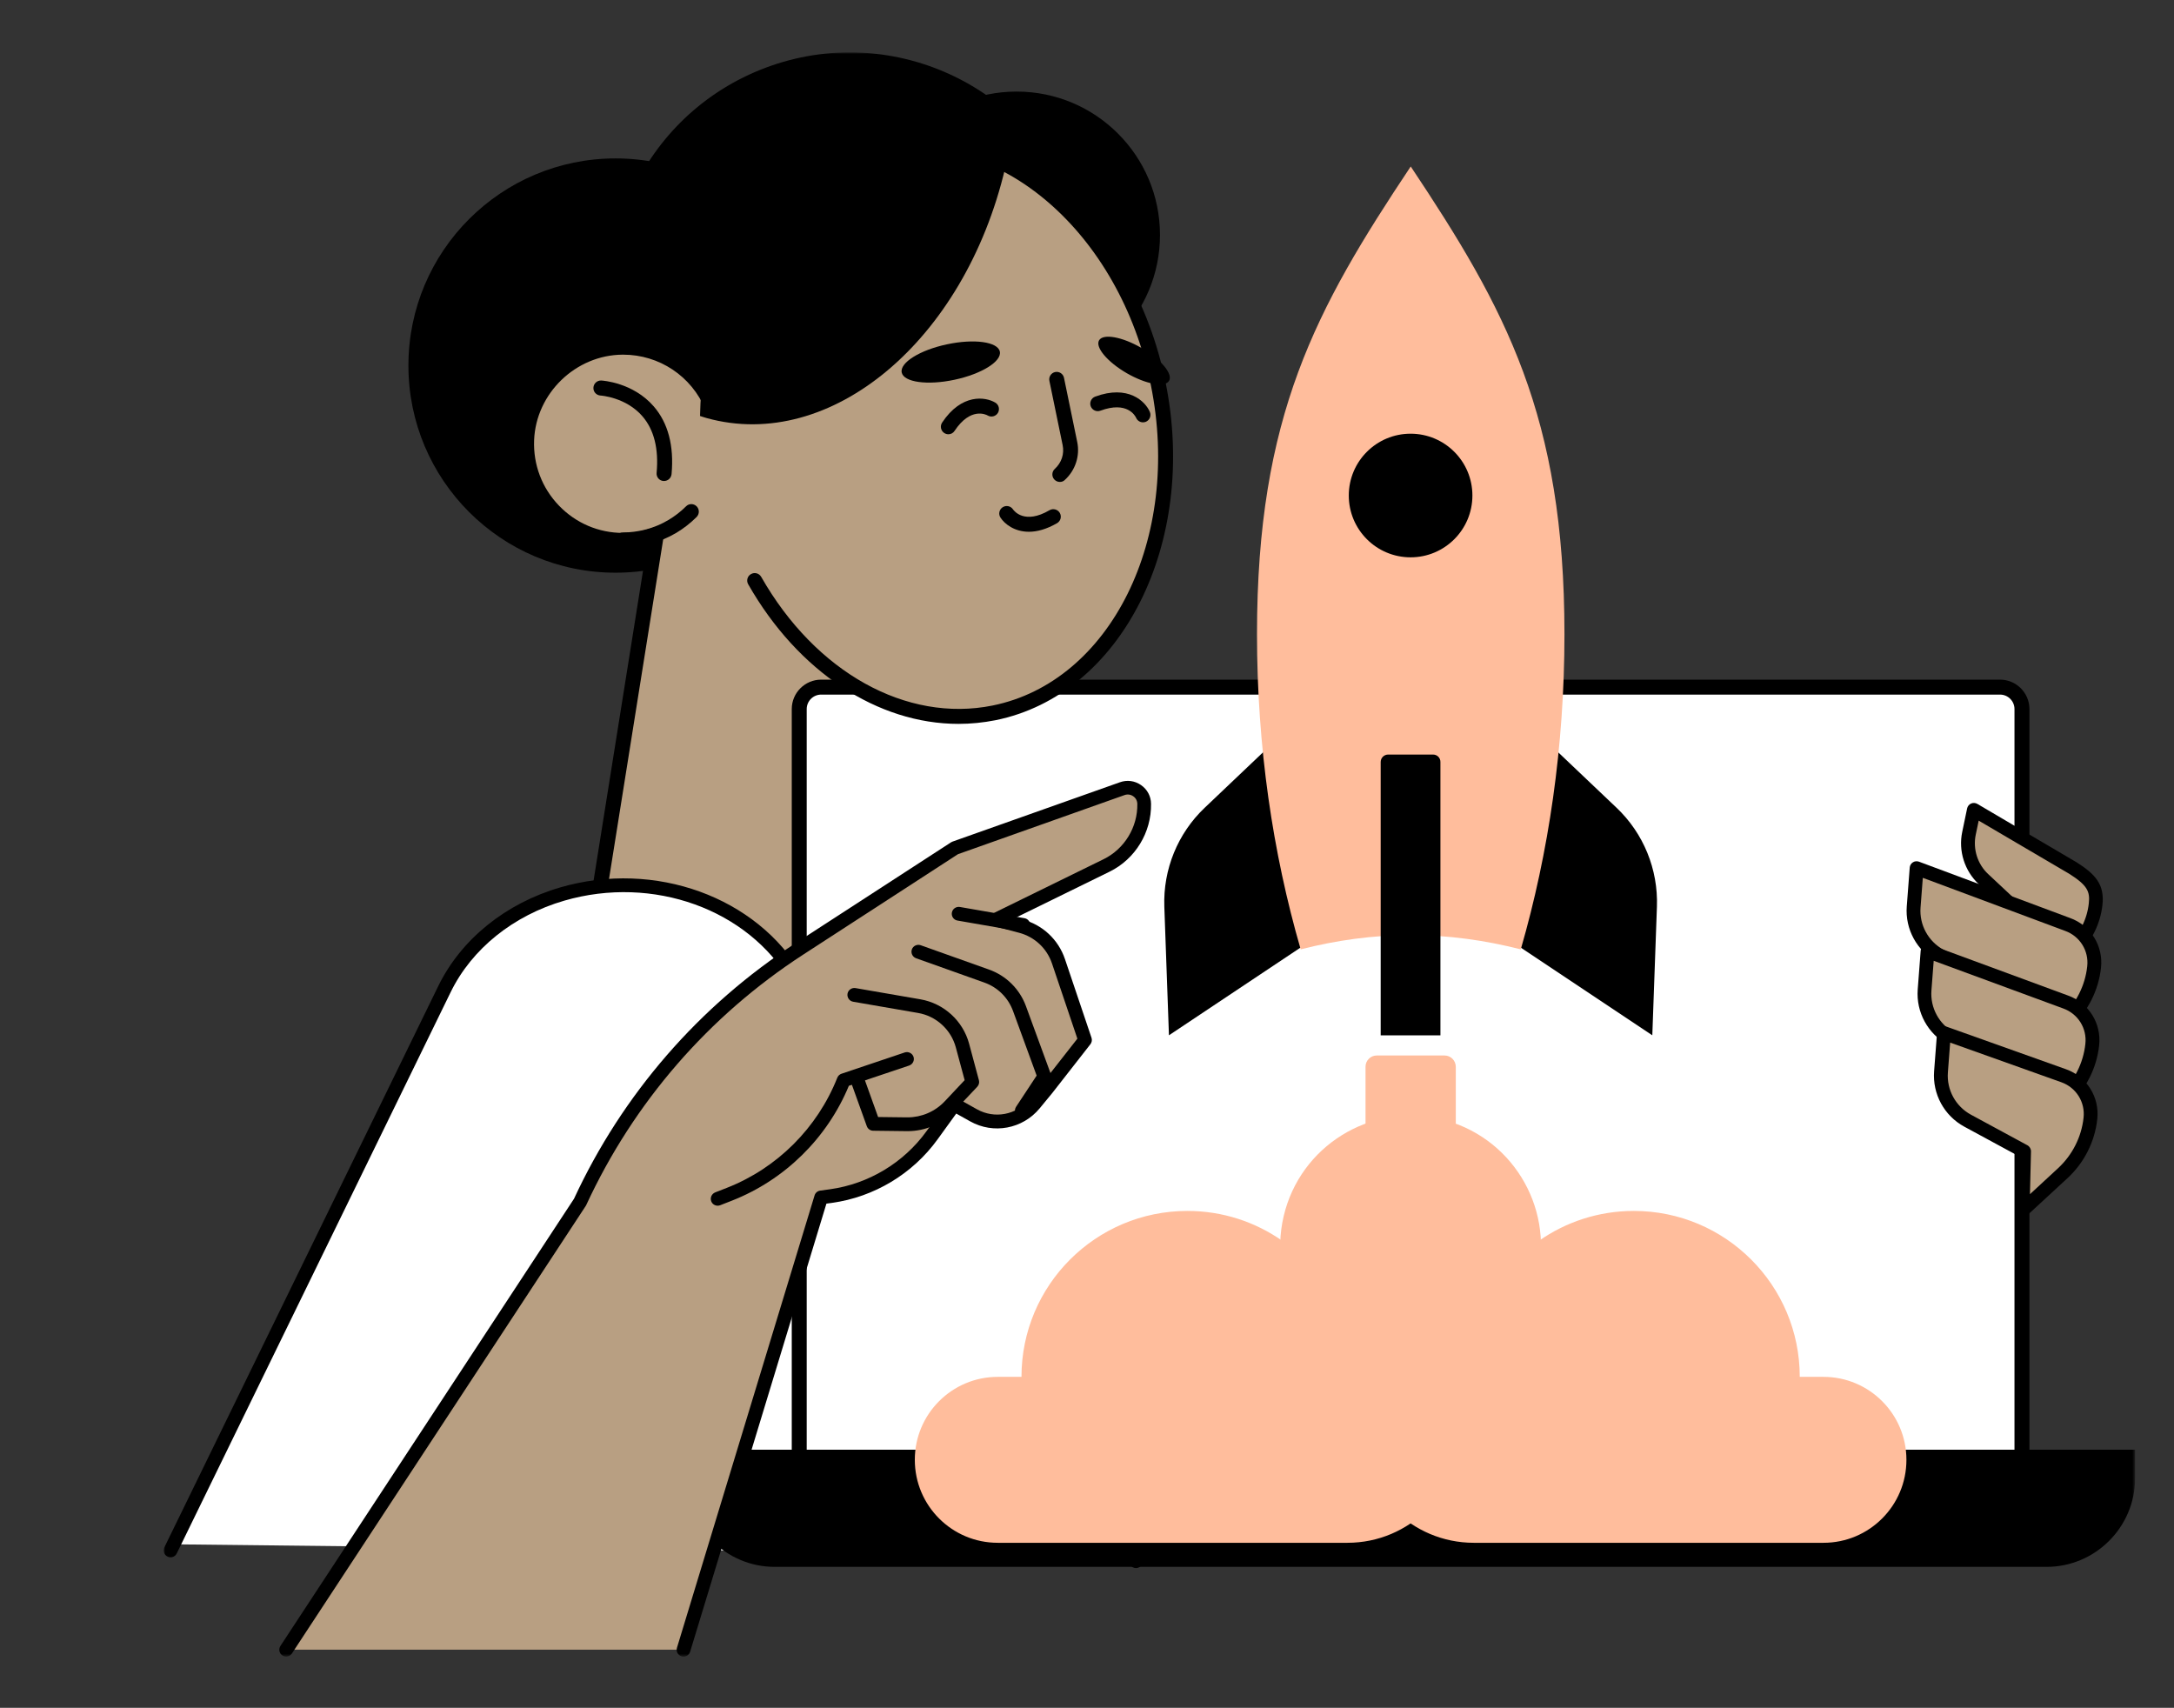
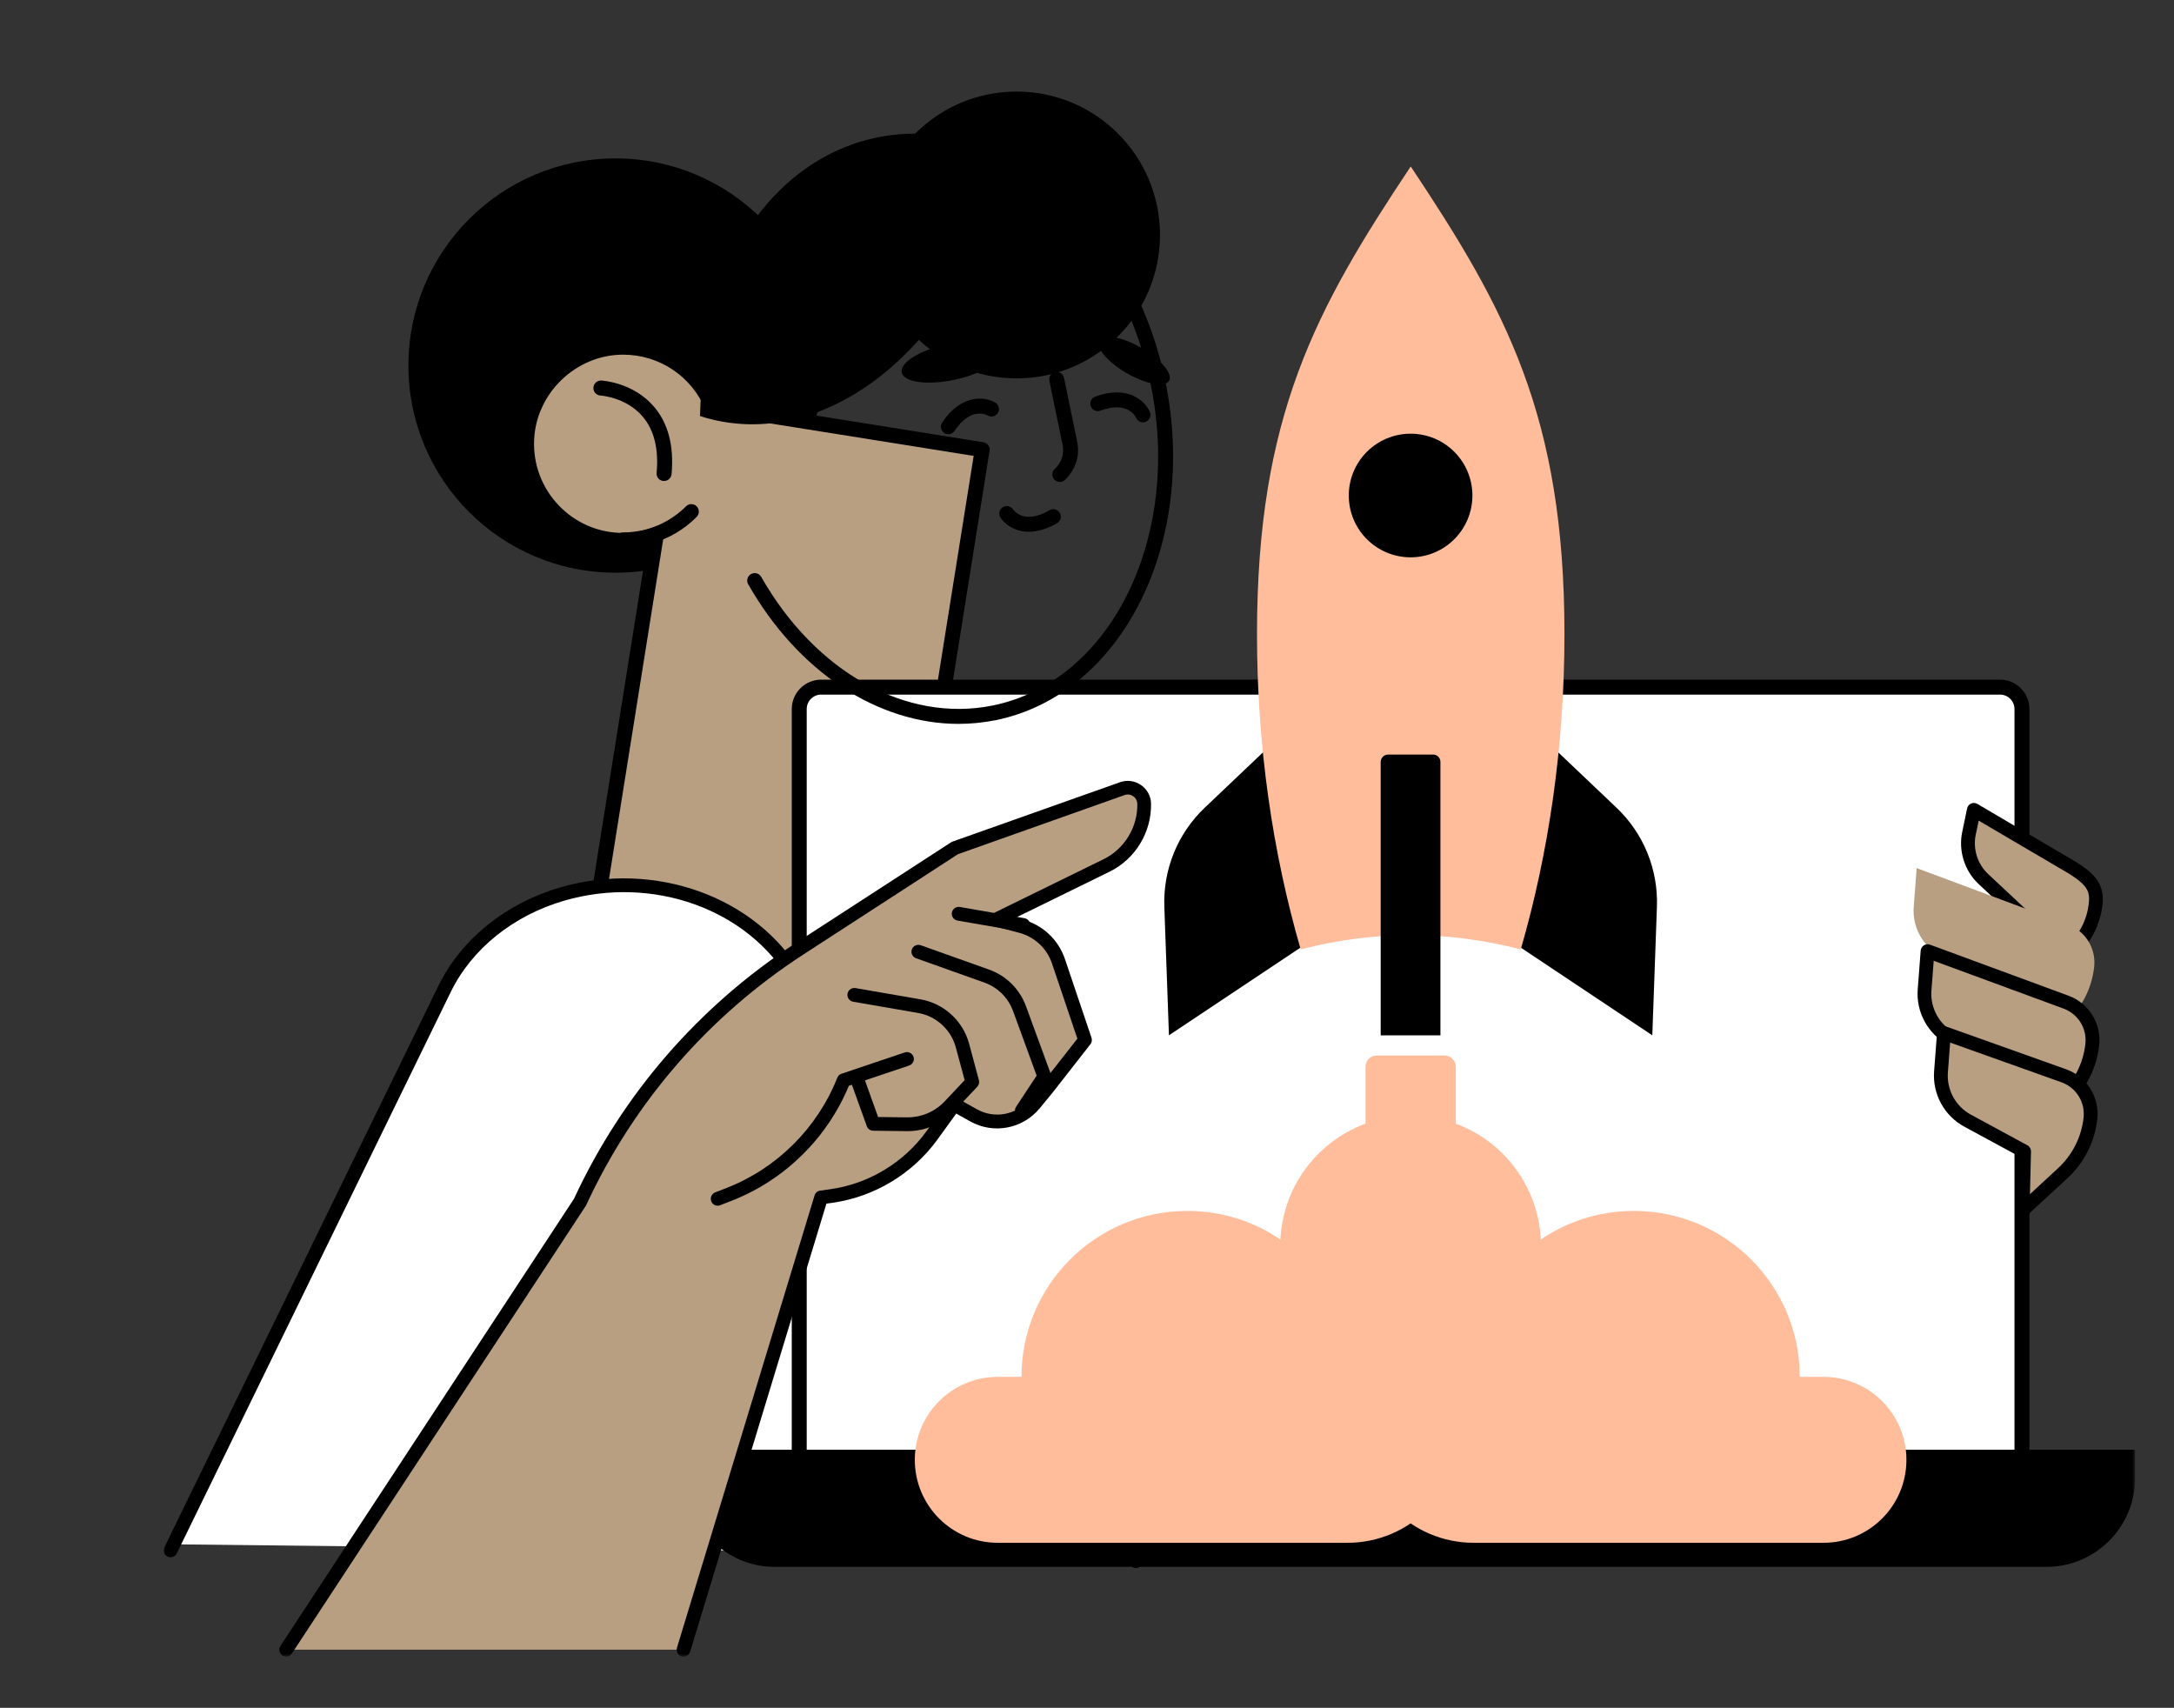
<svg xmlns="http://www.w3.org/2000/svg" width="704" height="553" viewBox="0 0 704 553" fill="none">
  <rect x="0" y="0" width="704" height="553" fill="#333333" stroke="none" />
  <mask id="mask0_767_265" style="mask-type:luminance" maskUnits="userSpaceOnUse" x="53" y="17" width="639" height="520">
    <path d="M691.387 17H53V536.434H691.387V17Z" fill="white" />
  </mask>
  <g mask="url(#mask0_767_265)">
-     <path d="M304.233 166.616C343.997 150.586 363.238 105.355 347.208 65.59C331.178 25.825 285.947 6.585 246.182 22.614C206.417 38.647 187.176 83.876 203.209 123.641C219.239 163.405 264.468 182.646 304.233 166.616Z" fill="black" />
    <path d="M199.33 185.444C236.373 185.444 266.404 155.414 266.404 118.37C266.404 81.325 236.373 51.295 199.33 51.295C162.285 51.295 132.256 81.325 132.256 118.37C132.256 155.414 162.285 185.444 199.33 185.444Z" fill="black" />
    <path d="M230.687 131.644C225.957 120.286 214.711 112.321 201.635 112.41C185.145 112.499 171.2 125.954 170.552 142.444C169.861 160.294 184.119 174.999 201.814 174.999C205.607 174.999 209.222 174.285 212.591 173.058L187.823 328.337L229.415 334.964C260.922 339.984 290.532 318.519 295.575 287.012L318.133 145.59L230.687 131.644Z" fill="#B89F82" />
    <path d="M238.517 338.11C235.371 338.11 232.203 337.864 228.99 337.351L187.397 330.724C186.773 330.635 186.192 330.278 185.813 329.742C185.434 329.229 185.278 328.582 185.389 327.935L209.555 176.471C206.989 177.096 204.4 177.409 201.79 177.409C192.529 177.409 183.894 173.727 177.49 167.055C171.086 160.383 167.739 151.614 168.096 142.332C168.788 124.593 183.827 110.067 201.589 109.977C201.656 109.977 201.723 109.977 201.767 109.977C214.954 109.977 226.803 117.564 232.337 129.457L318.444 143.202C319.069 143.291 319.649 143.648 320.028 144.184C320.408 144.697 320.564 145.344 320.452 145.991L297.893 287.391C293.208 316.957 267.57 338.11 238.517 338.11ZM190.566 326.306L229.748 332.554C259.894 337.351 288.321 316.756 293.118 286.633L315.298 147.62L230.284 134.054C229.458 133.92 228.744 133.362 228.432 132.603C223.924 121.803 213.482 114.842 201.79 114.842C201.745 114.842 201.678 114.842 201.633 114.842C186.416 114.931 173.563 127.36 172.961 142.533C172.648 150.476 175.504 157.996 180.993 163.708C186.483 169.42 193.868 172.566 201.79 172.566C205.137 172.566 208.484 171.964 211.719 170.781C212.522 170.491 213.437 170.647 214.107 171.183C214.776 171.741 215.088 172.589 214.954 173.437L190.566 326.306Z" fill="black" />
    <path d="M55.231 500.047L143.95 318.304C151.09 303.689 164.991 292.465 182.15 287.511C211.626 278.965 243.758 290.591 257.927 314.89L367.887 503.55L55.231 500.047Z" fill="white" />
    <path d="M367.867 507.76C367.109 507.76 366.35 507.358 365.948 506.644L255.988 317.984C242.243 294.399 211.45 283.309 182.755 291.632C166.221 296.43 152.788 307.229 145.938 321.264L57.242 503.007C56.707 504.123 55.368 504.569 54.252 504.034C53.136 503.498 52.69 502.159 53.226 501.044L141.922 319.301C149.33 304.128 163.744 292.48 181.506 287.326C212.12 278.467 245.077 290.405 259.826 315.731L369.786 504.391C370.411 505.462 370.054 506.823 368.983 507.448C368.648 507.648 368.247 507.76 367.867 507.76Z" fill="black" />
    <path d="M654.775 486.093H258.823V229.6C258.823 225.695 262.014 222.482 265.941 222.482H647.679C651.584 222.482 654.797 225.673 654.797 229.6V486.093H654.775Z" fill="white" />
    <path d="M654.776 488.503H258.825C257.486 488.503 256.393 487.41 256.393 486.071V229.601C256.393 224.335 260.677 220.073 265.92 220.073H647.659C652.924 220.073 657.186 224.357 657.186 229.601V486.093C657.209 487.432 656.115 488.503 654.776 488.503ZM261.235 483.661H652.344V229.601C652.344 227.012 650.247 224.915 647.659 224.915H265.92C263.332 224.915 261.235 227.012 261.235 229.601V483.661Z" fill="black" />
    <path d="M222.207 469.425V478.73C222.207 494.461 235.082 507.358 250.835 507.358H662.763C678.494 507.358 691.391 494.483 691.391 478.73V469.425H222.207Z" fill="black" />
    <path d="M423.988 304.932L378.536 335.234L377.041 293.597C376.617 281.525 381.37 269.855 390.116 261.555L419.637 233.507L423.988 304.932Z" fill="black" />
    <path d="M489.61 304.932L535.063 335.234L536.558 293.597C536.982 281.525 532.229 269.855 523.482 261.555L493.961 233.507L489.61 304.932Z" fill="black" />
    <path d="M456.81 302.791C469.104 302.791 480.998 304.487 492.467 307.41C501.504 276.171 506.613 241.697 506.613 205.393C506.613 134.66 487.558 100.007 456.832 53.907C426.106 100.007 407.051 134.682 407.051 205.393C407.051 241.697 412.138 276.171 421.198 307.41C432.622 304.487 444.515 302.791 456.81 302.791Z" fill="#FFBD9C" />
    <path d="M464.061 244.33H449.512C448.196 244.33 447.103 245.401 447.103 246.74V335.257H466.448V246.74C466.471 245.401 465.4 244.33 464.061 244.33Z" fill="black" />
    <path d="M456.789 180.466C467.843 180.466 476.804 171.505 476.804 160.451C476.804 149.397 467.843 140.436 456.789 140.436C445.734 140.436 436.773 149.397 436.773 160.451C436.773 171.505 445.734 180.466 456.789 180.466Z" fill="black" />
    <path d="M436.326 499.568C456.475 499.568 472.786 483.235 472.786 463.108C472.786 442.959 456.452 426.648 436.326 426.648H434.652C426.91 406.454 407.408 392.107 384.514 392.107C354.837 392.107 330.783 416.16 330.783 445.837H323.107C308.269 445.837 296.242 457.864 296.242 472.703C296.242 487.541 308.269 499.568 323.107 499.568H330.516H436.326Z" fill="#FFBD9C" />
    <path d="M477.269 499.569C457.12 499.569 440.809 483.235 440.809 463.109C440.809 442.96 457.142 426.648 477.269 426.648H478.942C486.685 406.455 506.187 392.107 529.08 392.107C558.757 392.107 582.811 416.161 582.811 445.838H590.487C605.325 445.838 617.352 457.865 617.352 472.703C617.352 487.542 605.325 499.569 590.487 499.569H583.079H477.269Z" fill="#FFBD9C" />
    <path d="M497.894 413.075C503.209 390.374 489.112 367.661 466.41 362.348C443.706 357.033 420.996 371.131 415.681 393.832C410.368 416.536 424.465 439.247 447.167 444.562C469.869 449.875 492.581 435.777 497.894 413.075Z" fill="#FFBD9C" />
    <path d="M467.789 341.772H445.832C443.824 341.772 442.195 343.401 442.195 345.409V406.325C442.195 408.333 443.824 409.962 445.832 409.962H467.789C469.797 409.962 471.426 408.333 471.426 406.325V345.409C471.404 343.401 469.775 341.772 467.789 341.772Z" fill="#FFBD9C" />
    <path d="M215.039 155.746C214.972 155.746 214.883 155.746 214.816 155.746C213.477 155.634 212.495 154.452 212.629 153.113C213.343 145.326 211.803 139.167 208.055 134.816C202.722 128.613 194.533 128.077 194.444 128.077C193.105 127.988 192.078 126.85 192.168 125.511C192.234 124.172 193.395 123.146 194.711 123.213C195.135 123.235 204.975 123.838 211.692 131.581C216.355 136.958 218.297 144.344 217.471 153.515C217.337 154.809 216.288 155.746 215.039 155.746Z" fill="black" />
    <path d="M329.201 122.518C354.846 122.518 375.635 101.729 375.635 76.084C375.635 50.439 354.846 29.65 329.201 29.65C303.556 29.65 282.767 50.439 282.767 76.084C282.767 101.729 303.556 122.518 329.201 122.518Z" fill="black" />
    <path d="M201.742 177.276C200.403 177.276 199.31 176.182 199.31 174.843C199.31 173.505 200.403 172.411 201.742 172.411C206.918 172.411 212.006 171.028 216.424 168.395C218.499 167.167 220.44 165.672 222.158 163.954C223.096 162.995 224.635 162.995 225.595 163.954C226.532 164.892 226.532 166.431 225.595 167.391C223.586 169.399 221.355 171.139 218.923 172.59C213.702 175.647 207.766 177.276 201.742 177.276Z" fill="black" />
-     <path d="M229.947 116.359C234.187 81.149 255.028 52.833 284.749 46.831C324.4 38.842 364.832 73.54 375.096 124.347C385.338 175.155 361.507 222.817 321.878 230.827C292.135 236.829 261.967 218.8 244.406 187.985L229.947 116.359Z" fill="#B89F82" />
    <path d="M310.386 234.398C284.279 234.398 258.485 217.618 242.286 189.191C241.616 188.031 242.018 186.536 243.2 185.888C244.361 185.219 245.833 185.621 246.503 186.803C264.13 217.73 293.517 234.063 321.387 228.463C359.654 220.742 382.682 174.263 372.708 124.839C362.733 75.437 323.506 41.521 285.217 49.219C257.347 54.842 236.596 81.305 232.334 116.65C232.178 117.989 230.95 118.948 229.634 118.77C228.295 118.613 227.358 117.409 227.514 116.07C232.021 78.606 254.29 50.491 284.257 44.466C325.135 36.21 366.951 71.845 377.46 123.88C387.97 175.914 363.224 224.959 322.346 233.215C318.374 233.996 314.38 234.398 310.386 234.398Z" fill="black" />
    <path d="M226.687 134.701C227.401 134.924 228.092 135.17 228.829 135.37C269.015 146.527 312.303 110.312 325.49 54.462C325.646 53.837 325.758 53.19 325.892 52.565C312.66 45.068 298.112 42.212 283.675 45.358C250.116 52.722 227.646 90.097 226.687 134.701Z" fill="black" />
    <path d="M355.91 110.199C354.594 112.452 358.632 117.227 364.88 120.842C371.15 124.457 377.286 125.55 378.58 123.297C379.897 121.043 375.858 116.268 369.611 112.653C363.363 109.038 357.227 107.945 355.91 110.199Z" fill="black" />
    <path d="M292 120.621C292.67 123.789 300.345 124.838 309.114 122.964C317.884 121.089 324.444 117.006 323.774 113.837C323.105 110.669 315.429 109.62 306.66 111.494C297.891 113.346 291.331 117.452 292 120.621Z" fill="black" />
    <path d="M343.213 156.056C342.543 156.056 341.896 155.788 341.405 155.252C340.513 154.271 340.58 152.731 341.584 151.816C343.748 149.852 344.708 146.974 344.105 144.096L339.821 123.322C339.553 122.005 340.401 120.733 341.695 120.466C343.012 120.198 344.284 121.046 344.551 122.34L348.835 143.114C349.773 147.599 348.233 152.307 344.819 155.409C344.395 155.855 343.815 156.056 343.213 156.056Z" fill="black" />
    <path d="M307.109 140.614C306.641 140.614 306.194 140.48 305.77 140.212C304.655 139.476 304.342 137.958 305.079 136.843C311.371 127.36 319.092 128.453 322.305 130.372C323.465 131.064 323.822 132.536 323.153 133.697C322.461 134.835 320.988 135.214 319.85 134.544C319.27 134.21 314.272 131.755 309.118 139.52C308.671 140.234 307.913 140.614 307.109 140.614Z" fill="black" />
    <path d="M370.143 136.756C369.206 136.756 368.314 136.221 367.912 135.306C367.644 134.703 365.056 129.75 356.331 132.985C355.082 133.454 353.676 132.807 353.207 131.557C352.739 130.308 353.386 128.902 354.636 128.433C365.324 124.484 370.902 129.951 372.352 133.387C372.865 134.614 372.308 136.042 371.058 136.578C370.79 136.689 370.456 136.756 370.143 136.756Z" fill="black" />
    <path d="M333.192 172.19C328.461 172.19 325.293 169.624 323.976 167.594C323.24 166.478 323.575 164.961 324.69 164.247C325.806 163.533 327.301 163.823 328.037 164.939C328.417 165.474 331.808 169.914 339.863 165.206C341.024 164.537 342.497 164.916 343.188 166.076C343.858 167.237 343.478 168.709 342.318 169.401C338.837 171.409 335.78 172.19 333.192 172.19Z" fill="black" />
    <path d="M660.57 301.718L660.168 317.806L671.124 307.698C675.363 303.793 678.019 298.483 678.666 292.77C679.224 287.683 677.461 285.005 671.392 281.145L639.238 262.223L637.654 269.832C636.516 275.254 638.301 280.877 642.34 284.671L660.57 301.718Z" fill="#B89F82" />
    <path d="M660.168 320.036C659.856 320.036 659.543 319.969 659.253 319.836C658.427 319.456 657.914 318.653 657.937 317.738L658.294 302.654L640.778 286.299C636.181 282.014 634.128 275.521 635.422 269.385L637.007 261.776C637.163 261.062 637.631 260.482 638.279 260.192C638.926 259.902 639.684 259.946 640.309 260.303L672.463 279.225C678.487 283.041 681.567 286.366 680.83 293.015C680.139 299.263 677.215 305.064 672.597 309.348L661.641 319.456C661.261 319.836 660.726 320.036 660.168 320.036ZM640.755 265.726L639.796 270.3C638.836 274.941 640.376 279.828 643.835 283.041L662.065 300.088C662.533 300.534 662.779 301.137 662.779 301.762L662.511 312.584L669.584 306.046C673.422 302.498 675.854 297.701 676.412 292.502C676.836 288.686 675.944 286.678 670.164 282.996L640.755 265.726Z" fill="black" />
    <path d="M656.662 323.761L656.194 342.862L669.202 330.857C674.223 326.216 677.391 319.923 678.15 313.118C678.82 307.071 675.249 301.359 669.515 299.306L620.671 281.098L619.711 293.661C619.22 300.176 622.59 306.357 628.324 309.458L656.662 323.761Z" fill="#B89F82" />
-     <path d="M656.197 345.095C655.884 345.095 655.572 345.028 655.282 344.894C654.456 344.515 653.943 343.711 653.965 342.797L654.389 325.102L627.301 311.468C620.741 307.921 616.903 300.87 617.461 293.506L618.42 280.944C618.465 280.252 618.844 279.605 619.447 279.226C620.027 278.846 620.763 278.779 621.433 279.025L670.277 297.233C676.993 299.62 681.143 306.269 680.362 313.365C679.559 320.706 676.123 327.49 670.701 332.488L657.692 344.492C657.29 344.894 656.755 345.095 656.197 345.095ZM622.66 284.246L621.923 293.863C621.499 299.486 624.423 304.841 629.376 307.541L657.647 321.777C658.428 322.157 658.897 322.96 658.874 323.83L658.54 337.664L667.666 329.23C672.285 324.946 675.23 319.144 675.9 312.897C676.457 307.854 673.512 303.146 668.737 301.427L622.66 284.246Z" fill="black" />
    <path d="M656.043 348.91L655.575 368.01L668.583 356.005C673.604 351.364 676.772 345.072 677.531 338.266C678.201 332.219 674.63 326.507 668.896 324.454L624.202 307.987L623.243 320.549C622.752 327.042 626.121 333.246 631.855 336.347L656.043 348.91Z" fill="#B89F82" />
    <path d="M655.595 370.242C655.283 370.242 654.971 370.175 654.68 370.041C653.855 369.661 653.342 368.858 653.364 367.943L653.788 350.227L630.827 338.333C624.29 334.786 620.452 327.757 621.01 320.393L621.969 307.831C622.014 307.139 622.393 306.492 622.995 306.113C623.576 305.734 624.312 305.644 624.981 305.89L669.675 322.357C676.391 324.745 680.542 331.394 679.761 338.512C678.957 345.853 675.521 352.636 670.099 357.635L657.09 369.639C656.689 370.041 656.131 370.242 655.595 370.242ZM626.186 311.111L625.45 320.728C625.026 326.351 627.949 331.706 632.903 334.406L657.068 346.924C657.827 347.326 658.295 348.107 658.273 348.955L657.938 362.789L667.064 354.355C671.683 350.07 674.629 344.269 675.298 338.021C675.856 332.978 672.911 328.27 668.136 326.552L626.186 311.111Z" fill="black" />
    <path d="M655.46 372.788L654.991 391.889L668 379.884C673.021 375.243 676.189 368.951 676.948 362.145C677.617 356.098 674.047 350.386 668.313 348.333L629.51 334.499L628.55 347.061C628.059 353.554 631.429 359.757 637.163 362.859L655.46 372.788Z" fill="#B89F82" />
    <path d="M654.989 394.118C654.677 394.118 654.364 394.051 654.074 393.918C653.249 393.538 652.735 392.735 652.758 391.82L653.182 374.081L636.09 364.821C629.596 361.295 625.758 354.267 626.316 346.881L627.276 334.318C627.32 333.627 627.7 333.002 628.28 332.623C628.86 332.243 629.596 332.154 630.243 332.4L669.046 346.234C675.785 348.644 679.935 355.271 679.154 362.389C678.351 369.73 674.915 376.513 669.493 381.511L656.484 393.516C656.082 393.918 655.547 394.118 654.989 394.118ZM631.515 337.599L630.779 347.26C630.355 352.883 633.278 358.238 638.232 360.938L656.529 370.845C657.265 371.247 657.711 372.028 657.689 372.854L657.354 386.688L666.48 378.254C671.099 373.969 674.045 368.168 674.714 361.92C675.272 356.877 672.327 352.169 667.552 350.451L631.515 337.599Z" fill="black" />
    <path d="M221.363 534.201L265.923 387.736L269.158 387.29C282.256 385.46 294.06 378.364 301.825 367.654L309.055 357.658L315.302 361.161C321.907 364.865 330.208 363.303 335.005 357.479L339.022 352.592L351.383 336.772L342.793 311.313C340.896 305.69 336.299 301.405 330.543 299.91L322.532 297.813L358.367 280.252C365.932 276.504 370.64 268.761 370.506 260.326C370.439 256.689 366.824 254.19 363.41 255.395L309.211 274.607L258.917 307.229C227.945 327.311 203.311 355.739 187.826 389.231L92.659 534.179H221.363V534.201Z" fill="#B89F82" />
    <path d="M221.362 536.432C221.138 536.432 220.938 536.41 220.715 536.343C219.532 535.986 218.862 534.737 219.219 533.554L263.779 387.089C264.025 386.263 264.739 385.638 265.609 385.527L268.844 385.081C281.273 383.34 292.631 376.512 299.994 366.337L307.224 356.341C307.893 355.426 309.142 355.158 310.124 355.694L316.372 359.197C322.04 362.365 329.135 361.049 333.263 356.028L337.28 351.142L348.883 336.326L340.671 312.004C339.02 307.073 335.004 303.346 329.983 302.03L321.973 299.932C321.08 299.687 320.411 298.928 320.322 297.991C320.232 297.054 320.723 296.184 321.571 295.76L357.406 278.199C364.145 274.875 368.429 267.846 368.295 260.304C368.273 259.3 367.805 258.385 366.957 257.827C366.131 257.247 365.105 257.113 364.167 257.448L310.214 276.593L260.142 309.081C229.484 328.962 205.184 357.01 189.855 390.168C189.81 390.257 189.766 390.369 189.699 390.458L94.532 535.406C93.863 536.432 92.479 536.722 91.453 536.053C90.426 535.384 90.136 534 90.806 532.974L185.883 388.16C201.569 354.31 226.404 325.682 257.71 305.355L308.005 272.732C308.161 272.643 308.317 272.554 308.473 272.509L362.672 253.297C364.993 252.472 367.47 252.807 369.5 254.212C371.531 255.618 372.714 257.827 372.736 260.282C372.892 269.519 367.648 278.155 359.348 282.238L328.89 297.166L331.077 297.723C337.57 299.419 342.724 304.217 344.866 310.576L353.457 336.036C353.702 336.75 353.569 337.531 353.1 338.133L340.738 353.953L336.677 358.884C331.166 365.556 321.705 367.341 314.163 363.102L309.656 360.58L303.586 368.97C295.509 380.127 283.058 387.602 269.425 389.499L267.617 389.744L223.481 534.848C223.191 535.808 222.299 536.432 221.362 536.432Z" fill="black" />
    <path d="M330.898 361.852C330.474 361.852 330.05 361.741 329.67 361.473C328.644 360.804 328.354 359.42 329.046 358.371L335.695 348.286L328.042 327.356C326.457 323.049 323.088 319.702 318.759 318.162L296.647 310.286C295.486 309.862 294.884 308.59 295.285 307.43C295.687 306.269 296.981 305.667 298.142 306.069L320.254 313.945C325.833 315.931 330.206 320.26 332.236 325.816L340.292 347.795C340.537 348.464 340.448 349.201 340.069 349.781L332.794 360.804C332.348 361.518 331.634 361.852 330.898 361.852Z" fill="black" />
    <path d="M293.904 366.272C293.815 366.272 293.748 366.272 293.659 366.272L282.77 366.138C281.833 366.138 281.007 365.536 280.695 364.665L275.563 350.407C275.139 349.247 275.741 347.975 276.902 347.551C278.062 347.127 279.334 347.73 279.758 348.89L284.354 361.698L293.704 361.809C293.771 361.809 293.837 361.809 293.904 361.809C298.434 361.809 302.807 359.935 305.931 356.61L312.38 349.76L309.524 339.161C307.984 333.404 303.164 329.009 297.296 328.004L276.277 324.367C275.072 324.166 274.246 323.006 274.447 321.779C274.648 320.574 275.808 319.748 277.035 319.949L298.055 323.586C305.641 324.903 311.844 330.548 313.83 337.979L316.999 349.782C317.2 350.519 316.999 351.322 316.463 351.902L309.144 359.645C305.217 363.884 299.661 366.272 293.904 366.272Z" fill="black" />
    <path d="M232.402 390.414C231.51 390.414 230.662 389.878 230.327 389.008C229.881 387.87 230.439 386.576 231.599 386.107L235.37 384.635C251.659 378.253 264.69 365.244 271.139 348.978C271.384 348.375 271.875 347.884 272.5 347.684L292.983 340.789C294.144 340.409 295.416 341.034 295.817 342.194C296.219 343.355 295.572 344.627 294.411 345.028L274.887 351.588C267.858 368.547 254.113 382.068 236.999 388.785L233.228 390.258C232.938 390.369 232.67 390.414 232.402 390.414Z" fill="black" />
    <path d="M331.363 301.74C331.229 301.74 331.118 301.74 330.984 301.717L310.054 298.08C308.849 297.879 308.023 296.719 308.246 295.492C308.47 294.287 309.608 293.484 310.835 293.684L331.765 297.322C332.97 297.522 333.795 298.683 333.572 299.91C333.371 300.959 332.434 301.74 331.363 301.74Z" fill="black" />
  </g>
</svg>